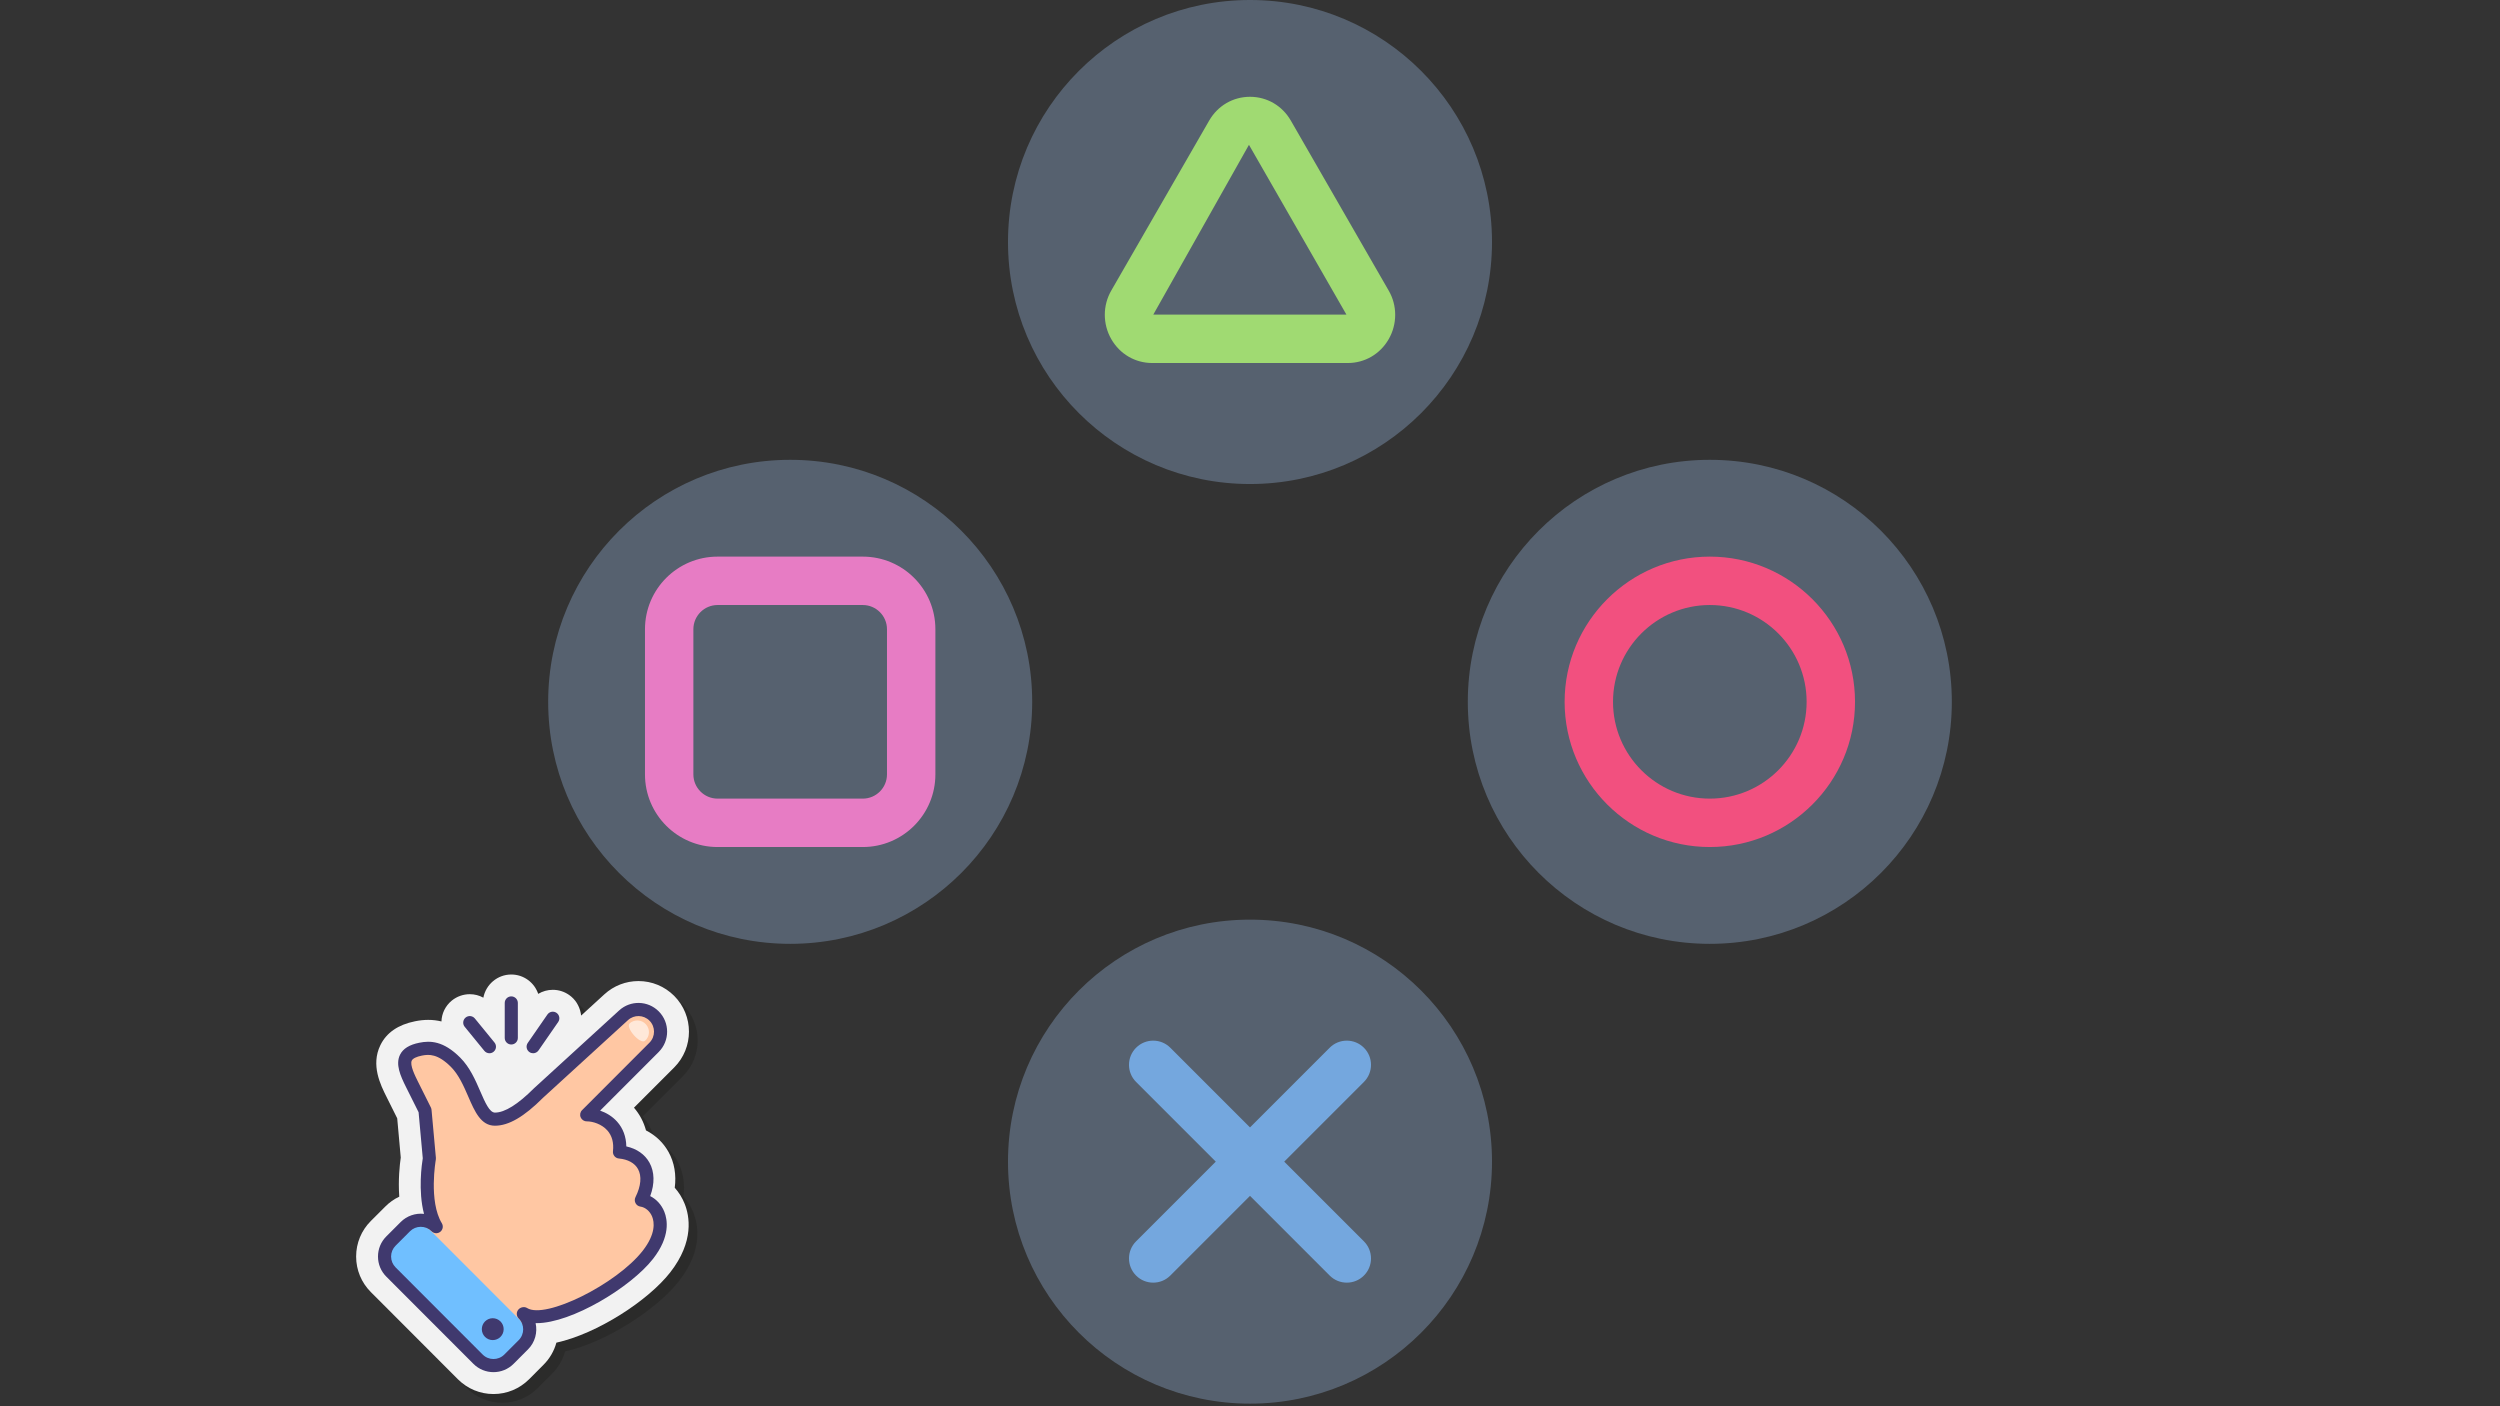
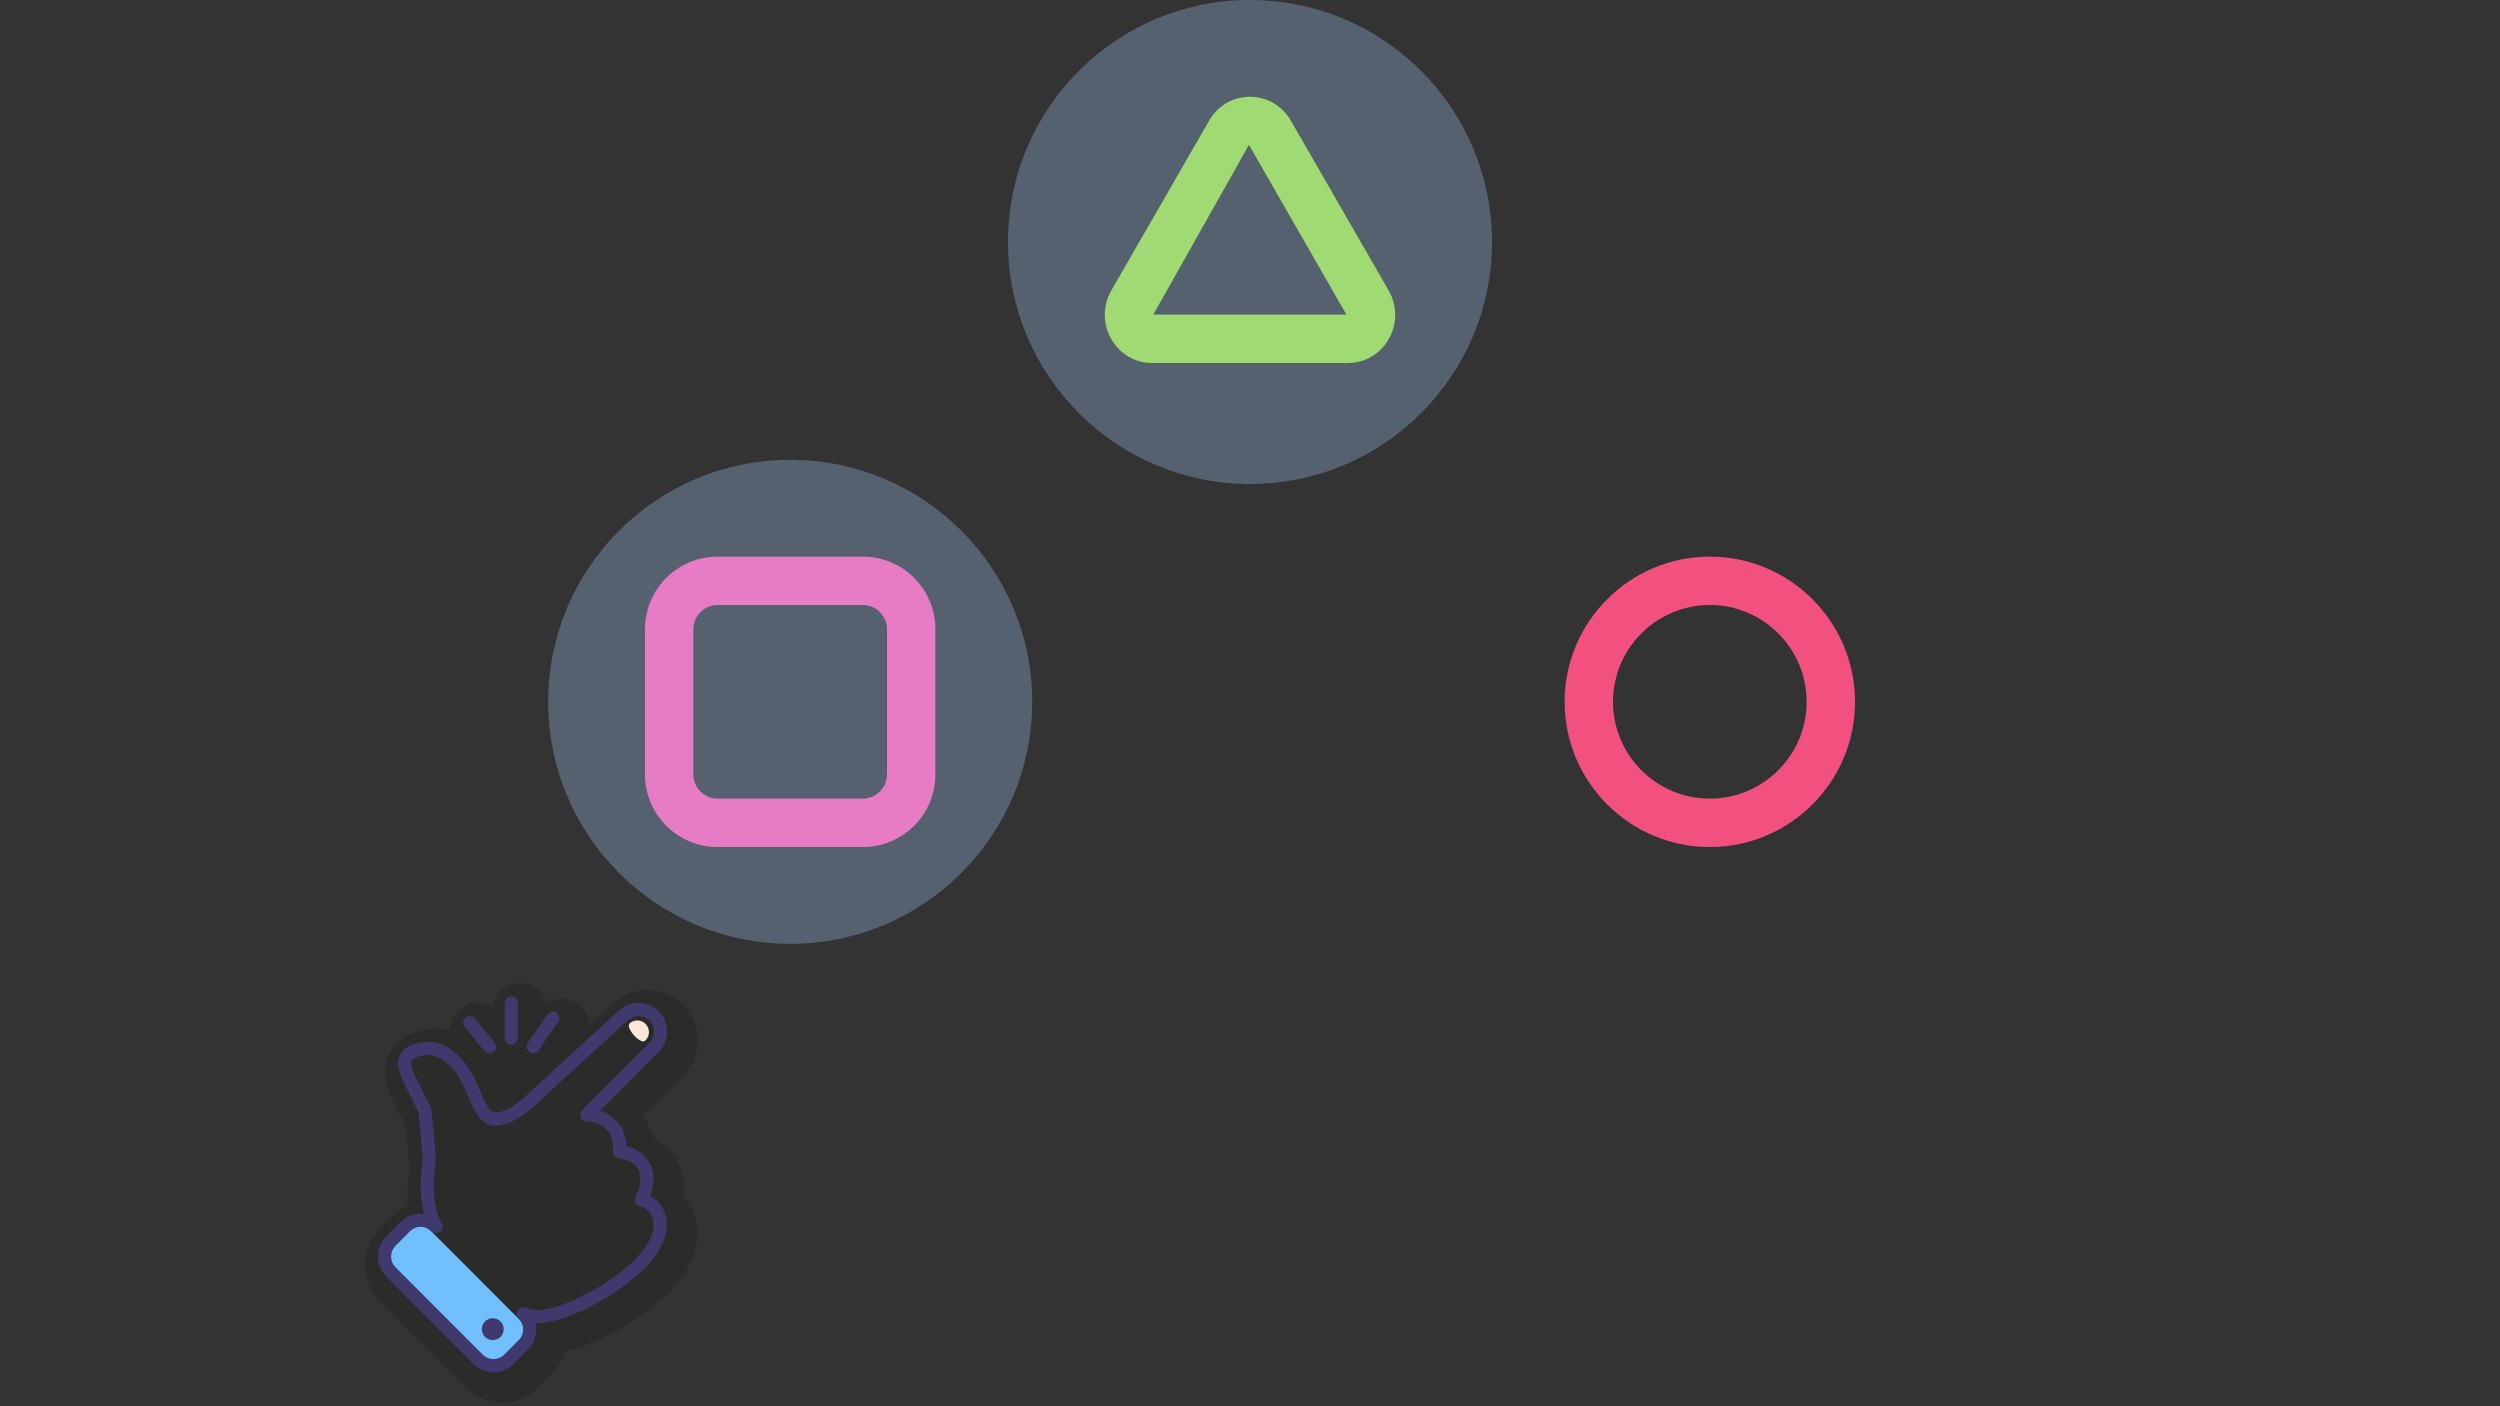
<svg xmlns="http://www.w3.org/2000/svg" width="1280" zoomAndPan="magnify" viewBox="0 0 960 540" height="720" preserveAspectRatio="xMidYMid meet" version="1.0">
  <rect x="0" y="0" width="960" height="540" fill="#333333" stroke="none" />
  <defs>
    <clipPath id="c8859ff1ec">
      <path d="M 210.5 176 L 397 176 L 397 363 L 210.5 363 Z M 210.5 176 " clip-rule="nonzero" />
    </clipPath>
    <clipPath id="6206c45b20">
      <path d="M 563 176 L 749.5 176 L 749.5 363 L 563 363 Z M 563 176 " clip-rule="nonzero" />
    </clipPath>
    <clipPath id="a2c0fbf83f">
      <path d="M 136.754 374 L 265 374 L 265 536 L 136.754 536 Z M 136.754 374 " clip-rule="nonzero" />
    </clipPath>
  </defs>
  <path fill="#56616f" d="M 572.93 92.93 C 572.93 144.262 531.328 185.863 480 185.863 C 428.672 185.863 387.07 144.262 387.07 92.93 C 387.07 41.602 428.672 0 480 0 C 531.328 0 572.93 41.602 572.93 92.93 " fill-opacity="1" fill-rule="nonzero" />
  <g clip-path="url(#c8859ff1ec)">
    <path fill="#56616f" d="M 303.43 176.57 C 354.762 176.57 396.363 218.172 396.363 269.5 C 396.363 320.832 354.762 362.434 303.43 362.434 C 252.102 362.434 210.5 320.832 210.5 269.5 C 210.5 218.172 252.102 176.57 303.43 176.57 " fill-opacity="1" fill-rule="nonzero" />
  </g>
-   <path fill="#56616f" d="M 387.07 446.07 C 387.07 394.742 428.672 353.141 480 353.141 C 531.328 353.141 572.93 394.742 572.93 446.07 C 572.93 497.402 531.328 539 480 539 C 428.672 539 387.07 497.402 387.07 446.07 " fill-opacity="1" fill-rule="nonzero" />
  <g clip-path="url(#6206c45b20)">
-     <path fill="#56616f" d="M 656.57 362.434 C 605.238 362.434 563.637 320.832 563.637 269.5 C 563.637 218.172 605.238 176.57 656.57 176.57 C 707.898 176.57 749.5 218.172 749.5 269.5 C 749.5 320.832 707.898 362.434 656.57 362.434 " fill-opacity="1" fill-rule="nonzero" />
-   </g>
+     </g>
  <path fill="#f2507f" d="M 656.57 306.672 C 636.059 306.672 619.398 290.012 619.398 269.5 C 619.398 248.992 636.059 232.328 656.57 232.328 C 677.078 232.328 693.742 248.992 693.742 269.5 C 693.742 290.012 677.078 306.672 656.57 306.672 Z M 656.57 213.742 C 625.824 213.742 600.812 238.754 600.812 269.5 C 600.812 300.25 625.824 325.258 656.57 325.258 C 687.316 325.258 712.328 300.25 712.328 269.5 C 712.328 238.754 687.316 213.742 656.57 213.742 " fill-opacity="1" fill-rule="nonzero" />
  <path fill="#e77cc4" d="M 340.602 297.379 C 340.602 302.5 336.43 306.672 331.309 306.672 L 275.551 306.672 C 270.434 306.672 266.258 302.5 266.258 297.379 L 266.258 241.621 C 266.258 236.504 270.434 232.328 275.551 232.328 L 331.309 232.328 C 336.43 232.328 340.602 236.504 340.602 241.621 Z M 331.309 213.742 L 275.551 213.742 C 260.16 213.742 247.672 226.23 247.672 241.621 L 247.672 297.379 C 247.672 312.773 260.16 325.258 275.551 325.258 L 331.309 325.258 C 346.703 325.258 359.188 312.773 359.188 297.379 L 359.188 241.621 C 359.188 226.23 346.703 213.742 331.309 213.742 " fill-opacity="1" fill-rule="nonzero" />
  <path fill="#a0da72" d="M 442.863 120.812 L 479.602 55.613 L 517.027 120.812 Z M 495.684 46.32 C 492.379 40.586 486.535 37.172 480 37.172 C 473.465 37.172 467.621 40.586 464.316 46.32 L 426.781 111.48 C 423.406 117.254 423.406 124.441 426.746 130.25 C 430.051 135.984 435.93 139.398 442.465 139.398 L 517.535 139.398 C 524.07 139.398 529.949 135.984 533.254 130.25 C 536.594 124.441 536.594 117.254 533.219 111.52 L 495.684 46.32 " fill-opacity="1" fill-rule="nonzero" />
-   <path fill="#74a7de" d="M 523.742 402.328 C 520.113 398.699 514.23 398.699 510.602 402.328 L 480 432.93 L 449.398 402.328 C 445.77 398.699 439.887 398.699 436.258 402.328 C 432.625 405.957 432.625 411.84 436.258 415.469 L 466.859 446.07 L 436.258 476.672 C 432.625 480.301 432.625 486.184 436.258 489.812 C 438.07 491.629 440.43 492.535 442.828 492.535 C 445.223 492.535 447.582 491.629 449.398 489.812 L 480 459.211 L 510.602 489.812 C 512.418 491.629 514.777 492.535 517.172 492.535 C 519.57 492.535 521.93 491.629 523.742 489.812 C 527.375 486.184 527.375 480.301 523.742 476.672 L 493.141 446.07 L 523.742 415.469 C 527.375 411.84 527.375 405.957 523.742 402.328 " fill-opacity="1" fill-rule="nonzero" />
  <path fill="#1d1d1b" d="M 262.457 459.453 C 263.109 454.5 262.32 449.762 260.074 445.711 C 258.094 442.148 255.105 439.328 251.414 437.43 C 250.539 434.188 248.98 431.23 246.797 428.711 L 262.254 413.254 C 269.809 405.676 269.809 393.344 262.238 385.77 C 258.562 382.105 253.695 380.09 248.527 380.09 C 243.676 380.09 239.027 381.887 235.438 385.18 L 226.508 393.344 C 226.477 393.043 226.426 392.723 226.375 392.422 C 225.836 389.547 224.242 387.047 221.859 385.398 C 220.012 384.121 217.863 383.449 215.633 383.449 C 213.637 383.449 211.707 384.004 210.027 384.996 C 208.566 380.68 204.473 377.57 199.691 377.57 C 194.371 377.57 189.922 381.418 188.965 386.473 C 187.406 385.602 185.609 385.129 183.746 385.129 C 181.246 385.129 178.777 386.004 176.832 387.598 C 174.332 389.648 172.973 392.59 172.871 395.598 C 171.211 395.191 169.516 394.992 167.785 394.992 C 166.191 394.992 164.531 395.16 162.734 395.531 C 156.223 396.84 151.742 399.93 149.426 404.703 C 145.684 412.348 149.492 419.992 151.777 424.543 L 155.887 432.793 L 157.246 447.863 C 156.859 450.535 156.207 456.398 156.676 462.883 C 154.68 463.824 152.867 465.098 151.305 466.68 L 145.766 472.207 C 142.125 475.852 140.113 480.707 140.113 485.863 C 140.113 491.004 142.109 495.859 145.766 499.523 L 179.23 533.039 C 182.891 536.668 187.723 538.668 192.859 538.668 C 197.996 538.668 202.828 536.668 206.52 533.008 L 212.008 527.496 C 214.441 525.078 216.137 522.137 217.008 518.945 C 232.734 515.484 252.32 502.75 260.746 491.93 C 270.023 480.02 268.145 470.258 266.234 465.535 C 265.328 463.27 264.035 461.219 262.457 459.453 Z M 262.457 459.453 " fill-opacity="0.35" fill-rule="nonzero" />
  <g clip-path="url(#a2c0fbf83f)">
-     <path fill="#f2f2f2" d="M 259.102 456.094 C 259.754 451.137 258.965 446.402 256.715 442.352 C 254.738 438.789 251.75 435.969 248.059 434.07 C 247.184 430.828 245.625 427.871 243.441 425.352 L 258.898 409.895 C 266.449 402.316 266.449 389.984 258.883 382.41 C 255.207 378.746 250.34 376.73 245.172 376.73 C 240.32 376.73 235.672 378.527 232.078 381.82 L 223.152 389.984 C 223.117 389.684 223.066 389.363 223.016 389.062 C 222.48 386.188 220.887 383.684 218.504 382.039 C 216.656 380.762 214.508 380.09 212.277 380.09 C 210.281 380.09 208.348 380.645 206.672 381.637 C 205.211 377.316 201.117 374.211 196.332 374.211 C 191.012 374.211 186.566 378.059 185.609 383.113 C 184.047 382.242 182.254 381.77 180.391 381.77 C 177.891 381.77 175.422 382.645 173.477 384.238 C 170.977 386.289 169.617 389.23 169.516 392.238 C 167.852 391.832 166.16 391.633 164.43 391.633 C 162.836 391.633 161.176 391.801 159.379 392.168 C 152.867 393.48 148.387 396.57 146.07 401.344 C 142.328 408.988 146.137 416.629 148.418 421.184 L 152.531 429.434 L 153.891 444.504 C 153.504 447.172 152.852 453.035 153.32 459.523 C 151.324 460.461 149.512 461.738 147.949 463.32 L 142.41 468.848 C 138.77 472.492 136.754 477.348 136.754 482.504 C 136.754 487.645 138.754 492.5 142.41 496.164 L 175.875 529.68 C 179.535 533.309 184.367 535.309 189.504 535.309 C 194.637 535.309 199.473 533.309 203.164 529.645 L 208.652 524.137 C 211.086 521.715 212.781 518.777 213.652 515.586 C 229.379 512.125 248.965 499.391 257.387 488.57 C 266.668 476.656 264.789 466.898 262.875 462.176 C 261.969 459.91 260.676 457.859 259.102 456.094 Z M 259.102 456.094 " fill-opacity="1" fill-rule="nonzero" />
-   </g>
-   <path fill="#ffc7a3" d="M 246.273 460.836 C 251.309 450.754 247.113 443.195 237.883 442.355 C 239.055 431.793 230.328 428.074 225.293 428.074 L 251.172 402.168 C 254.492 398.848 254.492 393.465 251.172 390.141 C 247.961 386.926 242.793 386.809 239.438 389.875 C 228.598 399.785 206.836 419.676 206.836 419.676 C 198.441 428.078 193.406 429.758 190.051 429.758 C 183.34 429.758 182.5 415.477 174.945 407.918 C 169.074 402.035 164.812 402.219 161.52 402.875 C 153.129 404.555 154.809 409.598 158.164 416.316 L 163.199 426.398 L 164.879 444.879 C 164.879 444.879 162.133 461.371 167.816 470.734 L 167.516 471.035 C 164.238 467.754 158.926 467.754 155.648 471.035 L 150.121 476.57 C 146.844 479.852 146.844 485.168 150.121 488.449 L 183.566 521.93 C 186.844 525.211 192.156 525.211 195.434 521.93 L 200.961 516.398 C 204.238 513.117 204.238 507.801 200.961 504.52 L 201.07 504.414 C 209.953 510.02 238.949 494.457 248.789 481.836 C 257.824 470.254 252.148 461.676 246.273 460.836 Z M 246.273 460.836 " fill-opacity="1" fill-rule="nonzero" />
+     </g>
  <path fill="#70bfff" d="M 199.117 518.242 L 195.434 521.93 C 192.156 525.211 186.848 525.211 183.57 521.93 L 150.121 488.445 C 146.844 485.164 146.844 479.848 150.121 476.566 L 153.805 472.879 C 157.082 469.598 162.395 469.598 165.672 472.879 L 199.117 506.359 C 202.398 509.641 202.398 514.961 199.117 518.242 Z M 199.117 518.242 " fill-opacity="1" fill-rule="nonzero" />
  <path fill="#ffe8d9" d="M 241.82 392.938 C 243.648 391.328 246.449 391.527 248.074 393.379 C 249.703 395.234 249.539 398.039 247.715 399.648 C 245.887 401.258 239.992 394.547 241.82 392.938 Z M 241.82 392.938 " fill-opacity="1" fill-rule="nonzero" />
  <path fill="#40396e" d="M 204.723 404.449 C 204.227 404.449 203.727 404.305 203.293 404 C 202.148 403.207 201.863 401.641 202.652 400.496 L 210.207 389.574 C 210.996 388.43 212.57 388.145 213.707 388.938 C 214.852 389.73 215.137 391.301 214.348 392.445 L 206.793 403.363 C 206.305 404.07 205.523 404.449 204.723 404.449 Z M 187.945 404.449 C 187.215 404.449 186.492 404.133 185.992 403.527 L 178.441 394.285 C 177.562 393.211 177.719 391.621 178.797 390.738 C 179.875 389.859 181.457 390.016 182.34 391.094 L 189.891 400.336 C 190.77 401.41 190.613 403 189.535 403.879 C 189.066 404.266 188.504 404.449 187.945 404.449 Z M 196.332 401.09 C 194.945 401.09 193.816 399.965 193.816 398.57 L 193.816 385.129 C 193.816 383.738 194.945 382.609 196.332 382.609 C 197.723 382.609 198.852 383.738 198.852 385.129 L 198.852 398.57 C 198.852 399.965 197.723 401.09 196.332 401.09 Z M 196.332 401.09 " fill-opacity="1" fill-rule="nonzero" />
  <path fill="#40396e" d="M 193.406 510.398 C 193.406 510.672 193.383 510.945 193.328 511.215 C 193.273 511.488 193.195 511.75 193.09 512.004 C 192.984 512.258 192.855 512.5 192.699 512.73 C 192.547 512.961 192.375 513.172 192.18 513.367 C 191.984 513.562 191.773 513.734 191.543 513.891 C 191.312 514.043 191.074 514.172 190.816 514.277 C 190.562 514.383 190.301 514.461 190.031 514.516 C 189.762 514.57 189.488 514.598 189.211 514.598 C 188.938 514.598 188.664 514.57 188.395 514.516 C 188.125 514.461 187.859 514.383 187.605 514.277 C 187.352 514.172 187.109 514.043 186.883 513.891 C 186.652 513.734 186.441 513.562 186.246 513.367 C 186.051 513.172 185.875 512.961 185.723 512.73 C 185.57 512.5 185.441 512.258 185.336 512.004 C 185.23 511.75 185.152 511.488 185.098 511.215 C 185.043 510.945 185.016 510.672 185.016 510.398 C 185.016 510.121 185.043 509.848 185.098 509.578 C 185.152 509.309 185.23 509.043 185.336 508.789 C 185.441 508.535 185.57 508.293 185.723 508.062 C 185.875 507.832 186.051 507.621 186.246 507.426 C 186.441 507.23 186.652 507.059 186.883 506.906 C 187.109 506.75 187.352 506.621 187.605 506.516 C 187.859 506.41 188.125 506.332 188.395 506.277 C 188.664 506.223 188.938 506.195 189.211 506.195 C 189.488 506.195 189.762 506.223 190.031 506.277 C 190.301 506.332 190.562 506.41 190.816 506.516 C 191.074 506.621 191.312 506.75 191.543 506.906 C 191.773 507.059 191.984 507.23 192.18 507.426 C 192.375 507.621 192.547 507.832 192.699 508.062 C 192.855 508.293 192.984 508.535 193.09 508.789 C 193.195 509.043 193.273 509.309 193.328 509.578 C 193.383 509.848 193.406 510.121 193.406 510.398 Z M 193.406 510.398 " fill-opacity="1" fill-rule="nonzero" />
  <path fill="#40396e" d="M 189.5 526.906 C 186.707 526.906 183.914 525.84 181.789 523.711 L 148.344 490.23 C 146.281 488.168 145.148 485.426 145.148 482.508 C 145.148 479.59 146.281 476.852 148.344 474.785 L 153.867 469.254 C 156.223 466.898 159.555 465.758 162.82 466.125 C 160.484 457.238 161.996 446.855 162.344 444.773 L 160.738 427.098 L 155.914 417.441 C 153.684 412.977 151.828 408.668 153.598 405.047 C 154.746 402.695 157.18 401.176 161.031 400.406 C 165.145 399.578 170.223 399.617 176.727 406.133 C 180.418 409.828 182.559 414.758 184.445 419.113 C 186.258 423.289 187.969 427.238 190.055 427.238 C 193.816 427.238 198.863 424.094 205.055 417.895 L 237.742 388.012 C 242.102 384.031 248.785 384.184 252.953 388.359 C 257.25 392.66 257.25 399.652 252.953 403.953 L 230.453 426.477 C 232.734 427.27 235.094 428.621 236.965 430.711 C 239.242 433.258 240.445 436.508 240.504 440.215 C 244.512 441.105 247.617 443.262 249.383 446.434 C 251.363 449.996 251.453 454.492 249.68 459.301 C 252.059 460.496 254.02 462.617 255.098 465.301 C 256.34 468.391 257.434 474.848 250.777 483.387 C 242.246 494.324 219.469 508.09 206.082 508.09 C 205.945 508.09 205.809 508.086 205.676 508.086 C 206.453 511.609 205.477 515.445 202.742 518.18 L 197.215 523.711 C 195.09 525.84 192.293 526.906 189.5 526.906 Z M 161.582 471.094 C 160.012 471.094 158.539 471.707 157.43 472.816 L 151.902 478.352 C 150.793 479.461 150.18 480.938 150.18 482.508 C 150.18 484.078 150.793 485.555 151.902 486.668 L 185.348 520.148 C 187.637 522.438 191.363 522.438 193.656 520.148 L 199.18 514.617 C 201.469 512.324 201.469 508.594 199.18 506.301 C 198.703 505.824 198.438 505.176 198.445 504.5 C 198.449 503.824 198.727 503.18 199.211 502.711 C 200.043 501.902 201.434 501.664 202.41 502.285 C 209.41 506.695 236.789 493.133 246.809 480.289 C 251.91 473.742 251.266 469.27 250.426 467.188 C 249.594 465.117 247.824 463.605 245.918 463.332 C 245.113 463.219 244.418 462.727 244.043 462.008 C 243.668 461.289 243.66 460.438 244.02 459.711 C 246.152 455.445 246.492 451.602 244.98 448.891 C 243.715 446.609 241.109 445.184 237.652 444.867 C 236.98 444.809 236.359 444.477 235.93 443.953 C 235.504 443.43 235.305 442.754 235.379 442.082 C 235.746 438.789 235.016 436.094 233.211 434.074 C 231.066 431.672 227.688 430.598 225.293 430.598 C 224.277 430.598 223.359 429.984 222.969 429.043 C 222.578 428.102 222.793 427.016 223.516 426.297 L 249.395 400.391 C 251.723 398.055 251.723 394.258 249.395 391.926 C 247.129 389.66 243.5 389.574 241.137 391.738 L 208.535 421.535 C 201.242 428.836 195.348 432.273 190.055 432.273 C 184.668 432.273 182.316 426.855 179.828 421.117 C 178.117 417.18 176.18 412.711 173.168 409.695 C 168.113 404.637 164.762 404.801 162.016 405.348 C 159.898 405.77 158.516 406.449 158.121 407.262 C 157.297 408.941 159.406 413.16 160.418 415.188 L 165.453 425.27 C 165.59 425.547 165.68 425.855 165.707 426.168 L 167.387 444.648 C 167.406 444.871 167.395 445.102 167.352 445.324 C 167.324 445.48 164.547 461.301 169.664 469.727 C 170.324 470.816 170.07 472.227 169.066 473.016 C 168.066 473.805 166.637 473.719 165.734 472.816 C 164.625 471.707 163.152 471.094 161.582 471.094 Z M 161.582 471.094 " fill-opacity="1" fill-rule="nonzero" />
</svg>